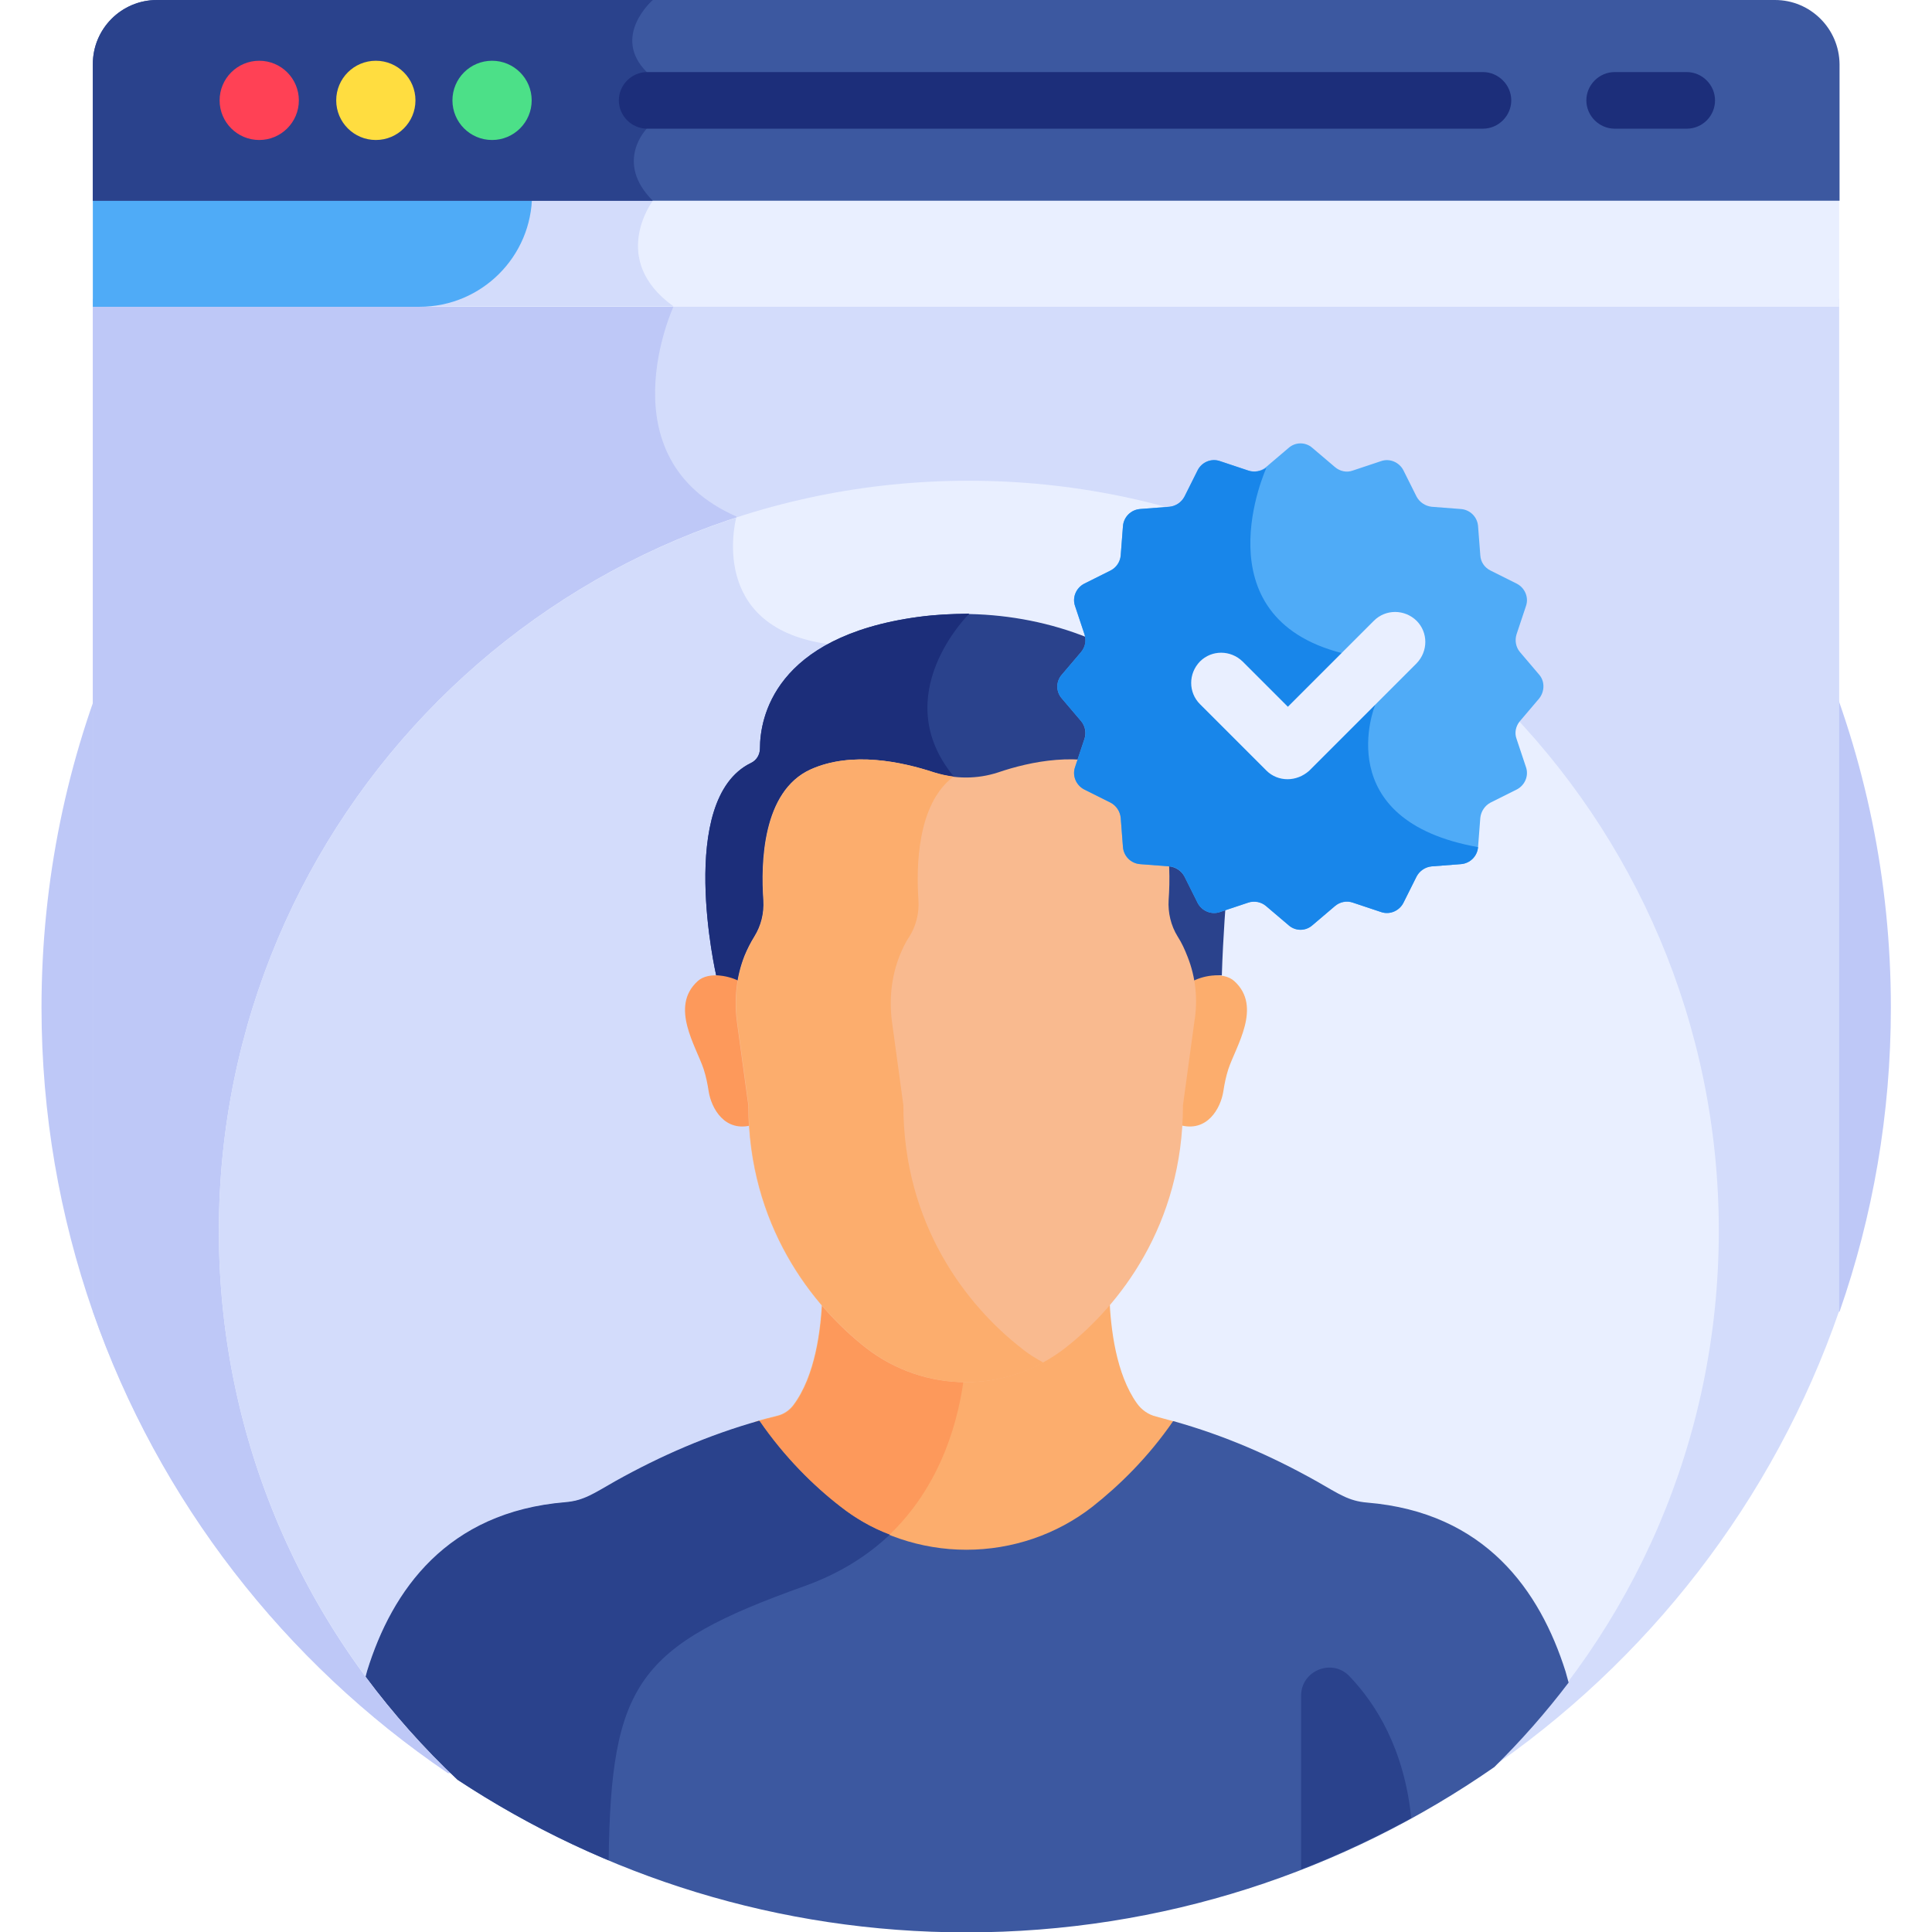
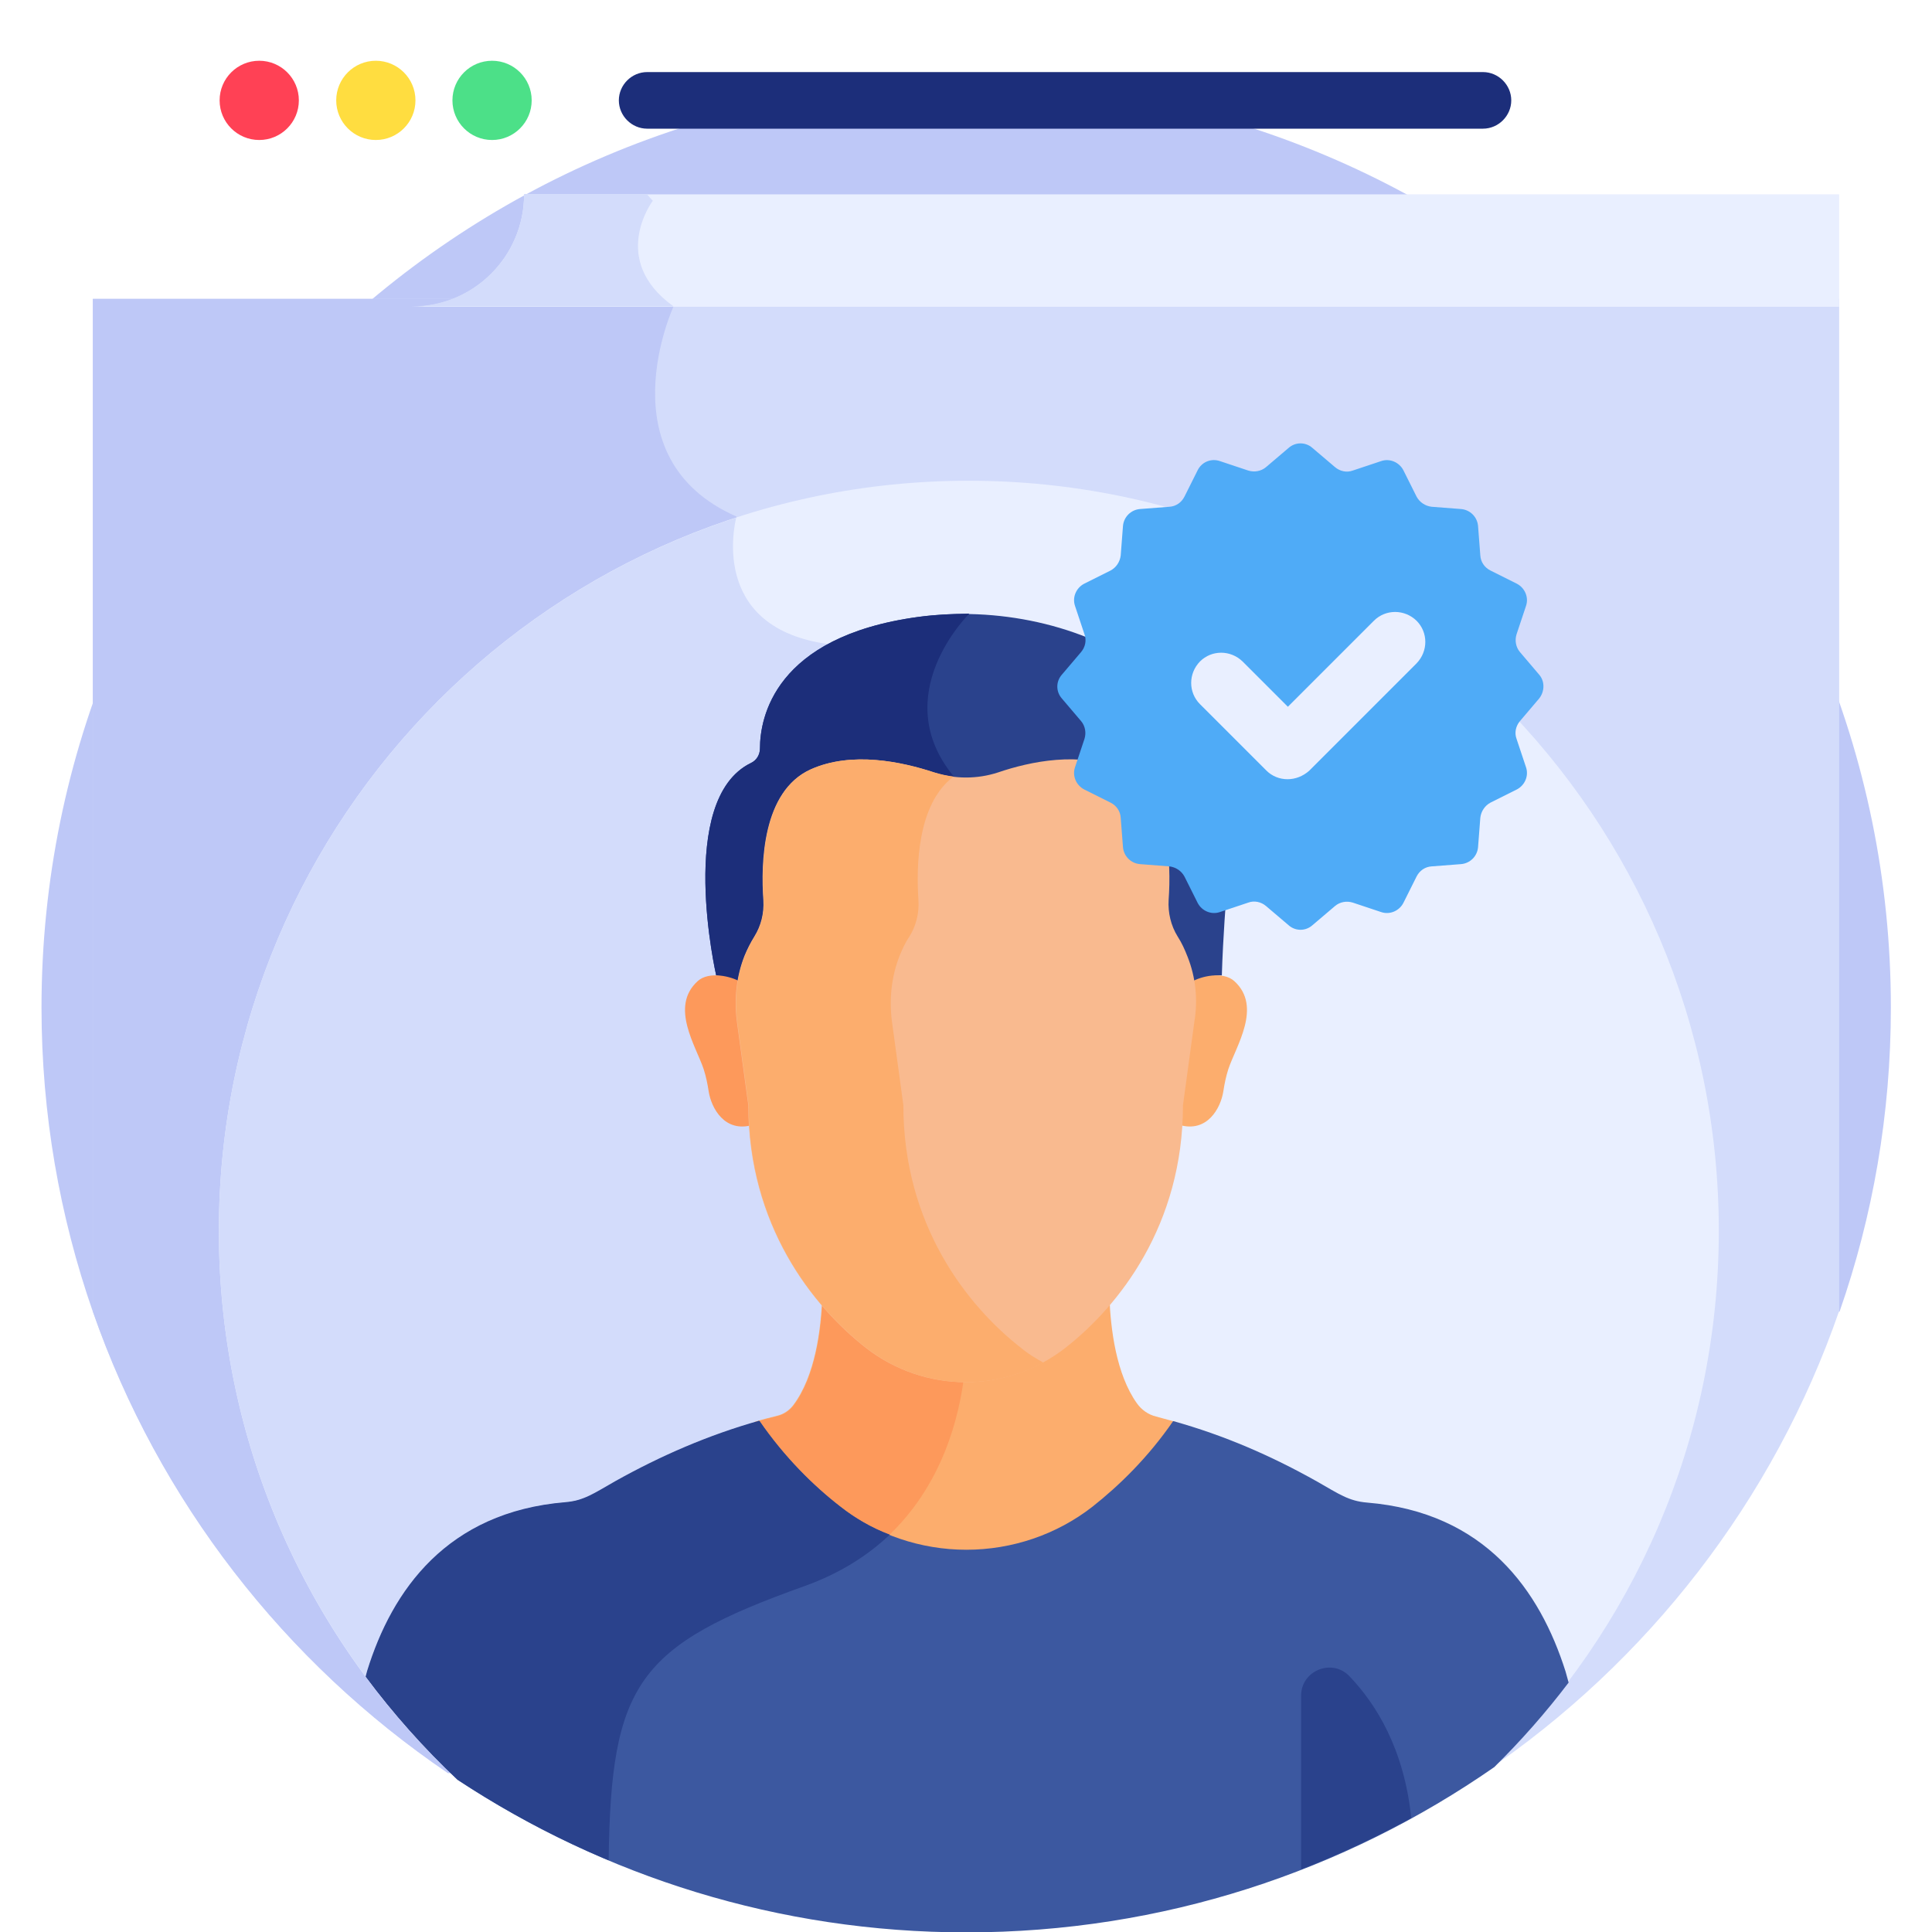
<svg xmlns="http://www.w3.org/2000/svg" version="1.1" id="Layer_1" x="0px" y="0px" viewBox="0 0 512 512" style="enable-background:new 0 0 512 512;" xml:space="preserve">
  <style type="text/css">
	.st0{fill:#BEC8F7;}
	.st1{fill:#D3DCFB;}
	.st2{fill:#E9EFFF;}
	.st3{fill:#4FABF7;}
	.st4{fill:#3C58A0;}
	.st5{fill:#2A428C;}
	.st6{fill:#FF4155;}
	.st7{fill:#FFDD40;}
	.st8{fill:#4CE088;}
	.st9{fill:#1C2E7A;}
	.st10{fill:#FCAD6D;}
	.st11{fill:#FD995B;}
	.st12{fill:#F9BA8F;}
	.st13{fill:#1886EA;}
</style>
  <g>
    <path class="st0" d="M24.6,347.6h462.9c8.8-25.2,13.6-52.3,13.6-80.6c0-135.3-109.7-245-245-245S11,131.7,11,267   C11,295.2,15.8,322.3,24.6,347.6L24.6,347.6z" />
    <path class="st1" d="M24.6,79.2v268.3c17.5,50.2,50.9,93,94.1,122.3l274.6,0c43.3-29.3,76.7-72.1,94.1-122.4V79.2H24.6z" />
    <path class="st0" d="M24.6,347.6c17.5,50.2,50.9,93,94.1,122.3l102.6,0v-299c-34.7-3.5-26.1-34-26.1-34   c-35.3-15.5-16.7-55.7-16.7-55.7c-0.9-0.7-1.7-1.3-2.5-2H24.6L24.6,347.6z" />
    <path class="st2" d="M138.9,51.5c0,16.4-13.3,29.8-29.8,29.8h378.3V51.5H138.9z" />
    <path class="st1" d="M109.1,81.2h69.4c-17.3-12.4-5.5-28-5.5-28c-0.6-0.6-1.1-1.2-1.6-1.8h-32.5C138.9,67.9,125.6,81.2,109.1,81.2   L109.1,81.2z" />
-     <path class="st3" d="M24.6,51.5v29.8h86.6c16.4,0,29.8-13.3,29.8-29.8H24.6z" />
-     <path class="st4" d="M470.4,0H41.6c-9.4,0-17,7.6-17,17v36.2h462.9V17C487.4,7.6,479.8,0,470.4,0L470.4,0z" />
-     <path class="st5" d="M173,0H41.6c-9.4,0-17,7.6-17,17v36.2H173c-10.3-10.3-1.6-19.1-1.6-19.1v-15C161.9,9.6,173,0,173,0z" />
    <circle class="st6" cx="68.7" cy="26.6" r="10.5" />
    <circle class="st7" cx="99.6" cy="26.6" r="10.5" />
    <circle class="st8" cx="130.4" cy="26.6" r="10.5" />
    <g>
      <path class="st9" d="M393,34.1H171.5c-4.1,0-7.5-3.4-7.5-7.5s3.4-7.5,7.5-7.5H393c4.1,0,7.5,3.4,7.5,7.5S397.1,34.1,393,34.1z" />
    </g>
    <g>
-       <path class="st9" d="M447,34.1h-19.1c-4.1,0-7.5-3.4-7.5-7.5s3.4-7.5,7.5-7.5H447c4.1,0,7.5,3.4,7.5,7.5S451.2,34.1,447,34.1z" />
-     </g>
+       </g>
    <path class="st2" d="M121.1,471.5C121.1,471.6,121.2,471.6,121.1,471.5l274.8-3.4c0,0,0,0,0,0c36.8-36.1,59.6-86.3,59.6-141.9   c0-109.8-89-198.8-198.8-198.8S58,216.5,58,326.2C58,383.6,82.3,435.3,121.1,471.5L121.1,471.5z" />
    <path class="st1" d="M119.4,469.9l101.9,0v-299c-32.8-3.4-26.9-30.8-26.2-33.7C115.5,163.1,58,238,58,326.2   C58,382.7,81.6,433.7,119.4,469.9L119.4,469.9z" />
    <g>
      <path class="st10" d="M221.8,399.8c9.8,7.6,21.8,11.7,34.2,11.7c12.4,0,24.5-4.1,34.2-11.7c7.2-5.6,15-13.3,21.7-22.9    c-1.8-0.5-3.6-1-5.5-1.5c-2.1-0.5-3.9-1.8-5.1-3.5c-5.5-7.7-7-19.7-7.3-28.4c-3.8,4.5-7.9,8.2-11.7,11.2c-15.5,12-37.2,12-52.7,0    c-3.9-3-7.9-6.7-11.7-11.2c-0.3,8.9-1.9,21.2-7.7,28.9c-1,1.3-2.5,2.4-4.3,2.8c-2,0.5-4,1-5.9,1.6    C206.8,386.5,214.5,394.2,221.8,399.8L221.8,399.8z" />
    </g>
    <path class="st11" d="M255.6,363.8c-9.2-0.1-18.3-3.1-25.9-9c-3.9-3-7.9-6.7-11.7-11.2c-0.3,8.9-1.9,21.2-7.7,28.9   c-1,1.3-2.5,2.4-4.3,2.8c-2,0.5-4,1-5.9,1.6c6.8,9.6,14.5,17.3,21.7,22.9c4,3.1,8.5,5.7,13.2,7.6   C249.7,393.8,254.3,375.5,255.6,363.8L255.6,363.8z" />
    <g>
      <path class="st5" d="M243.3,163.5c-38.2,5.2-41.9,26.9-41.9,34.8c0,1.7-0.9,3.2-2.4,3.9c-19.9,9.7-9.2,56.3-9.2,56.3    c2,0.1,5,1.8,6.6,2.6c0.4-2.4,1-4.7,1.9-7c0.7-1.7,1.5-3.5,2.6-5.1c1.8-2.9,2.6-6.2,2.4-9.6c-0.7-9.7-1.3-28,11.6-33.8    c10.9-4.9,24.2-2.1,32.7,0.8c5.5,1.8,11.5,1.8,17,0c8.5-2.8,21.8-5.7,32.7-0.8c12.8,5.8,12.3,23.9,11.6,33.7    c-0.2,3.4,0.6,6.8,2.4,9.7c1.1,1.7,1.9,3.5,2.6,5.3c0.8,2.2,1.4,4.5,1.8,6.8c2-1,5.7-2.9,8.1-2.6c0.3-10.2,1.2-21.2,1.2-21.2    C336.3,182,284.4,157.9,243.3,163.5L243.3,163.5z" />
      <path class="st9" d="M243.3,163.5c-38.2,5.2-41.9,26.9-41.9,34.8c0,1.7-0.9,3.2-2.4,3.9c-19.9,9.7-9.2,56.3-9.2,56.3    c2,0.1,5,1.8,6.6,2.6c0.4-2.4,1-4.7,1.9-7c0.7-1.7,1.5-3.5,2.6-5.1c1.8-2.9,2.6-6.2,2.4-9.6c-0.7-9.7-1.3-28,11.6-33.8    c10.9-4.9,24.2-2.1,32.7,0.8c2.1,0.7,4.3,1.1,6.5,1.3c-0.4-0.7-0.9-1.3-1.4-2c-17.7-21.6,4.1-43,4.2-43.1    C252.2,162.7,247.7,162.9,243.3,163.5L243.3,163.5z" />
    </g>
    <path class="st10" d="M327.1,260c-3-2.7-8.9-1.3-11.5,0.3c0.6,3.5,0.6,7.1,0.1,10.6l-3,22c0,1.8-0.1,3.5-0.2,5.2   c7.4,2.2,11-4.4,11.7-8.9c0.3-2,0.7-3.9,1.3-5.8C327.5,277.3,334.6,266.8,327.1,260z" />
    <path class="st11" d="M184.9,260c3-2.7,8.9-1.3,11.5,0.3c-0.6,3.5-0.6,7.1-0.1,10.6l3,22c0,1.8,0.1,3.5,0.2,5.2   c-7.4,2.2-11-4.4-11.7-8.9c-0.3-2-0.7-3.9-1.3-5.8C184.5,277.3,177.4,266.8,184.9,260z" />
    <path class="st12" d="M314.7,253.5c-0.7-1.8-1.5-3.6-2.6-5.3c-1.8-2.9-2.6-6.3-2.4-9.7c0.7-9.8,0.3-28.8-12.5-34.6   c-10.9-4.9-24.2-2.1-32.7,0.8c-5.5,1.8-11.5,1.8-17,0c-8.5-2.8-21.8-5.7-32.7-0.8c-12.8,5.8-13.2,24.9-12.5,34.7   c0.2,3.4-0.6,6.7-2.4,9.6c-1,1.6-1.9,3.4-2.6,5.1c-2.2,5.6-2.8,11.6-2,17.6l3,22c0,31.7,16.9,53.2,31.3,64.4c7.5,5.8,16.8,9,26.3,9   s18.8-3.2,26.3-9c14.4-11.2,31.3-32.7,31.3-64.4l3-22C317.5,265,316.9,259,314.7,253.5z" />
    <g>
      <path class="st10" d="M270.7,357.3c-14.4-11.2-31.3-32.7-31.3-64.4l-3-22c-0.8-5.9-0.2-12,2-17.6c0.7-1.7,1.5-3.5,2.6-5.1    c1.8-2.9,2.6-6.2,2.4-9.6c-0.6-8.8-0.4-25.5,9.3-32.8c-1.7-0.2-3.4-0.6-5.1-1.1c-8.5-2.8-21.8-5.7-32.7-0.8    c-12.8,5.8-13.2,24.9-12.5,34.7c0.2,3.4-0.6,6.7-2.4,9.6c-1,1.6-1.9,3.4-2.6,5.1c-2.2,5.6-2.8,11.6-2,17.6l3,22    c0,31.7,16.9,53.2,31.3,64.4c7.5,5.8,16.8,9,26.3,9c7.2,0,14.2-1.8,20.5-5.2C274.5,360,272.5,358.8,270.7,357.3z" />
    </g>
    <path class="st4" d="M362.3,398.2c-4.9-0.4-7.5-2.3-13.3-5.6c-12.1-6.8-24.5-12.2-38.1-16c-6.6,9.6-14.3,17.1-21.4,22.7   c-9.5,7.4-21.3,11.4-33.4,11.4c-12.1,0-23.9-4-33.4-11.4c-7.1-5.5-14.8-13.1-21.4-22.7c-13.5,3.8-26.1,9.3-38.1,16   c-5.8,3.3-8.4,5.2-13.3,5.6c-31.3,2.6-45.9,23.3-52.5,44.7c-0.1,0.5-0.3,1-0.4,1.5c7.3,9.8,15.4,18.9,24.3,27.3   c38.7,25.5,85,40.4,134.8,40.4c52,0,100.2-16.2,139.9-43.8c7.1-7,13.7-14.5,19.7-22.4c-0.3-1-0.5-1.9-0.8-2.9   C408.1,421.5,393.6,400.8,362.3,398.2L362.3,398.2z" />
    <path class="st5" d="M222.6,399.2c-7.1-5.5-14.8-13.1-21.4-22.7c-13.5,3.8-26.1,9.3-38.1,16c-5.8,3.3-8.4,5.2-13.3,5.6   c-31.3,2.6-45.9,23.3-52.5,44.7c-0.1,0.5-0.3,1-0.4,1.5c7.3,9.8,15.4,18.9,24.3,27.3c12.6,8.3,26,15.5,40.1,21.4   c0.6-46.9,7.7-56.9,52-72.7c9.4-3.4,16.7-8.1,22.5-13.6C231,404.9,226.6,402.4,222.6,399.2z" />
    <path class="st3" d="M407.9,185.1l-5.1,6c-1.1,1.3-1.5,3.1-0.9,4.7l2.5,7.5c0.8,2.3-0.3,4.8-2.4,5.9l-7,3.5c-1.5,0.8-2.5,2.3-2.7,4   l-0.6,7.8c-0.2,2.4-2.1,4.3-4.5,4.5l-7.8,0.6c-1.7,0.1-3.2,1.1-4,2.7l-3.5,7c-1.1,2.1-3.6,3.2-5.9,2.4l-7.5-2.5   c-1.6-0.5-3.4-0.2-4.7,0.9l-6,5.1c-1.8,1.6-4.5,1.6-6.3,0l-6-5.1c-1.3-1.1-3.1-1.5-4.7-0.9l-7.5,2.5c-2.3,0.8-4.8-0.3-5.9-2.4   l-3.5-7c-0.8-1.5-2.3-2.5-4-2.7l-7.8-0.6c-2.4-0.2-4.3-2.1-4.5-4.5l-0.6-7.8c-0.1-1.7-1.1-3.2-2.7-4l-7-3.5   c-2.1-1.1-3.2-3.6-2.4-5.9l2.5-7.5c0.5-1.6,0.2-3.4-0.9-4.7l-5.1-6c-1.6-1.8-1.6-4.5,0-6.3l5.1-6c1.1-1.3,1.5-3.1,0.9-4.7l-2.5-7.5   c-0.8-2.3,0.3-4.8,2.4-5.9l7-3.5c1.5-0.8,2.5-2.3,2.7-4l0.6-7.8c0.2-2.4,2.1-4.3,4.5-4.5l7.8-0.6c1.7-0.1,3.2-1.1,4-2.7l3.5-7   c1.1-2.2,3.6-3.2,5.9-2.4l7.5,2.5c1.6,0.5,3.4,0.2,4.7-0.9l6-5.1c1.8-1.6,4.5-1.6,6.3,0l6,5.1c1.3,1.1,3.1,1.5,4.7,0.9l7.5-2.5   c2.3-0.8,4.8,0.3,5.9,2.4l3.5,7c0.8,1.5,2.3,2.5,4,2.7l7.8,0.6c2.4,0.2,4.3,2.1,4.5,4.5l0.6,7.8c0.1,1.7,1.1,3.2,2.7,4l7,3.5   c2.1,1.1,3.2,3.6,2.4,5.9l-2.5,7.5c-0.5,1.6-0.2,3.4,0.9,4.7l5.1,6C409.4,180.5,409.4,183.2,407.9,185.1z" />
-     <path class="st13" d="M330.8,124.7l-7.5-2.5c-2.3-0.8-4.8,0.3-5.9,2.4l-3.5,7c-0.8,1.5-2.3,2.5-4,2.7l-7.8,0.6   c-2.4,0.2-4.3,2.1-4.5,4.5l-0.6,7.8c-0.1,1.7-1.1,3.2-2.7,4l-7,3.5c-2.1,1.1-3.2,3.6-2.4,5.9l2.5,7.5c0.5,1.6,0.2,3.4-0.9,4.7   l-5.1,6c-1.6,1.8-1.6,4.5,0,6.3l5.1,6c1.1,1.3,1.5,3.1,0.9,4.7l-2.5,7.5c-0.8,2.3,0.3,4.8,2.4,5.9l7,3.5c1.5,0.8,2.5,2.3,2.7,4   l0.6,7.8c0.2,2.4,2.1,4.3,4.5,4.5l7.8,0.6c1.7,0.1,3.2,1.1,4,2.7l3.5,7c1.1,2.1,3.6,3.2,5.9,2.4l7.5-2.5c1.6-0.5,3.4-0.2,4.7,0.9   l6,5.1c1.8,1.6,4.5,1.6,6.3,0l6-5.1c1.3-1.1,3.1-1.5,4.7-0.9l7.5,2.5c2.3,0.8,4.8-0.3,5.9-2.4l3.5-7c0.8-1.5,2.3-2.5,4-2.7l7.8-0.6   c2.4-0.2,4.3-2.1,4.5-4.5c-39.7-7.1-27.3-37.6-27.3-37.6l-8.7-13.8c-38.1-9.7-20.1-49.1-20.1-49.1   C334.2,124.9,332.4,125.3,330.8,124.7z" />
    <g>
      <path class="st2" d="M341.2,206.5c-2.1,0-4.1-0.8-5.6-2.3l-17.6-17.6c-3.1-3.1-3.1-8.1,0-11.3c3.1-3.1,8.1-3.1,11.3,0l12,12    l22.8-22.8c3.1-3.1,8.1-3.1,11.3,0c3.1,3.1,3.1,8.1,0,11.3l-28.5,28.5C345.3,205.7,343.3,206.5,341.2,206.5L341.2,206.5z" />
    </g>
    <path class="st5" d="M374,481.8c-1.9-18.4-9.4-30.3-16.4-37.6c-4.6-4.8-12.8-1.5-12.8,5.2v46C354.8,491.5,364.6,486.9,374,481.8   L374,481.8z" />
  </g>
</svg>